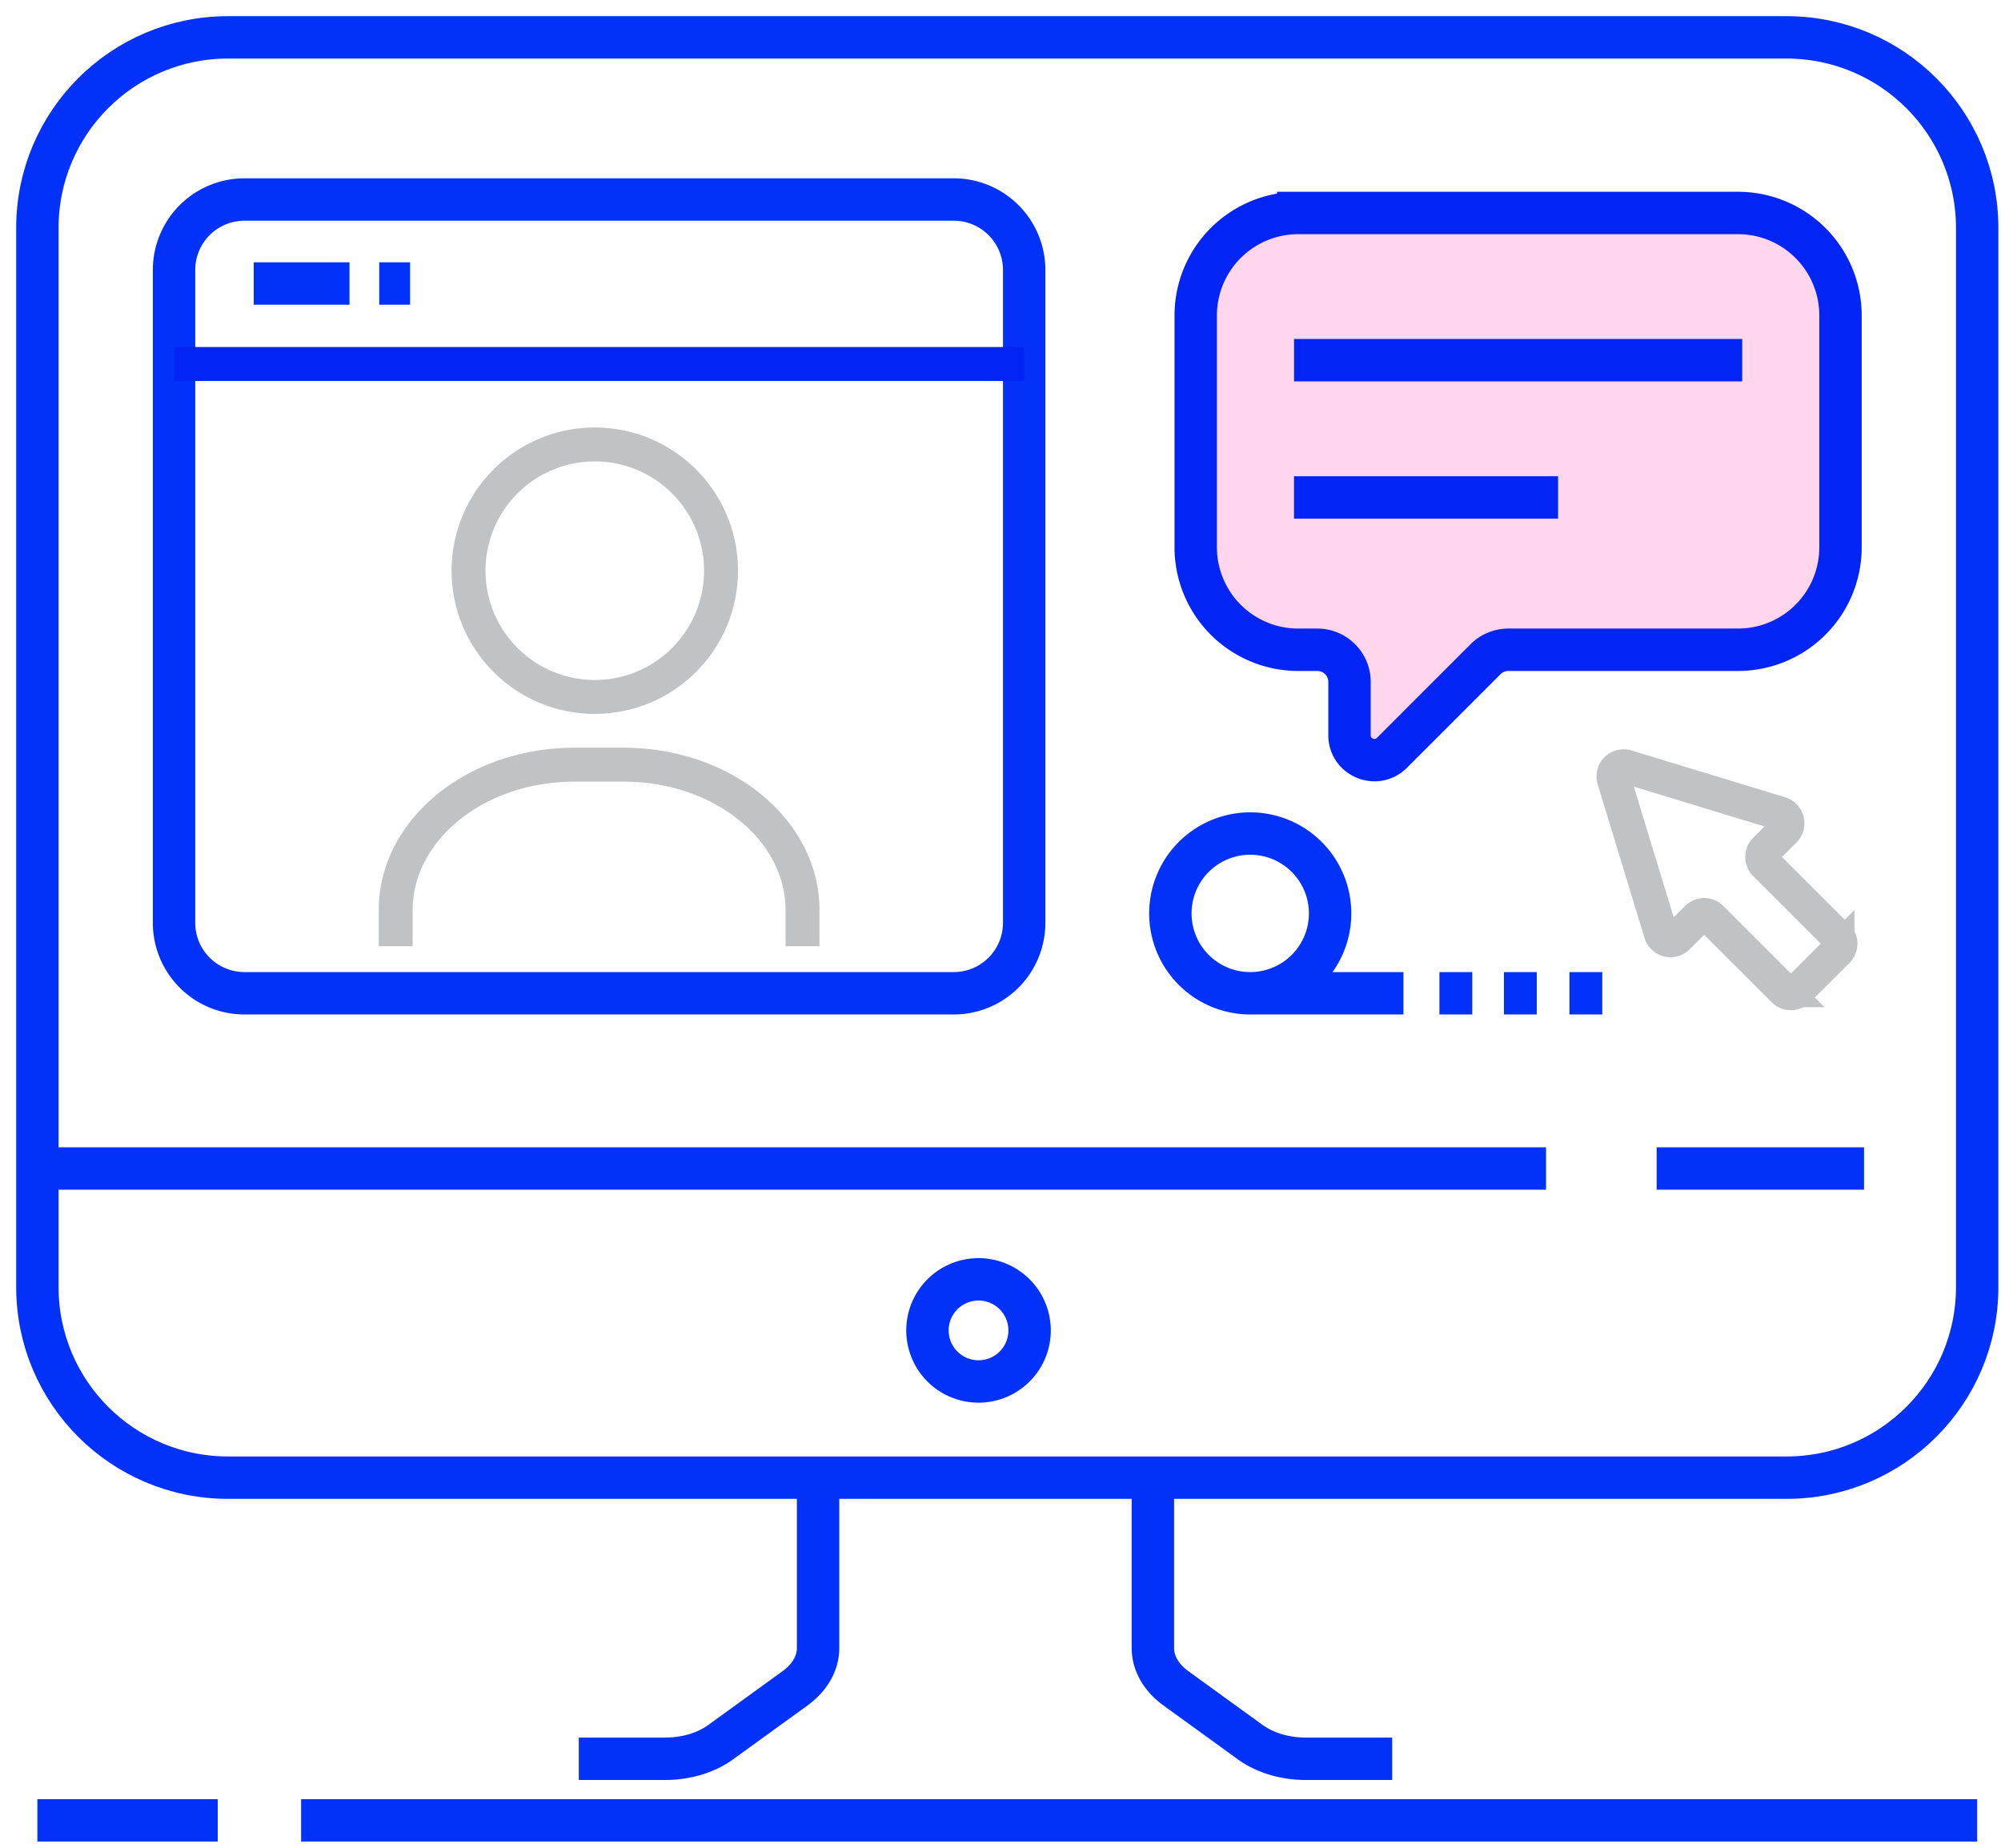
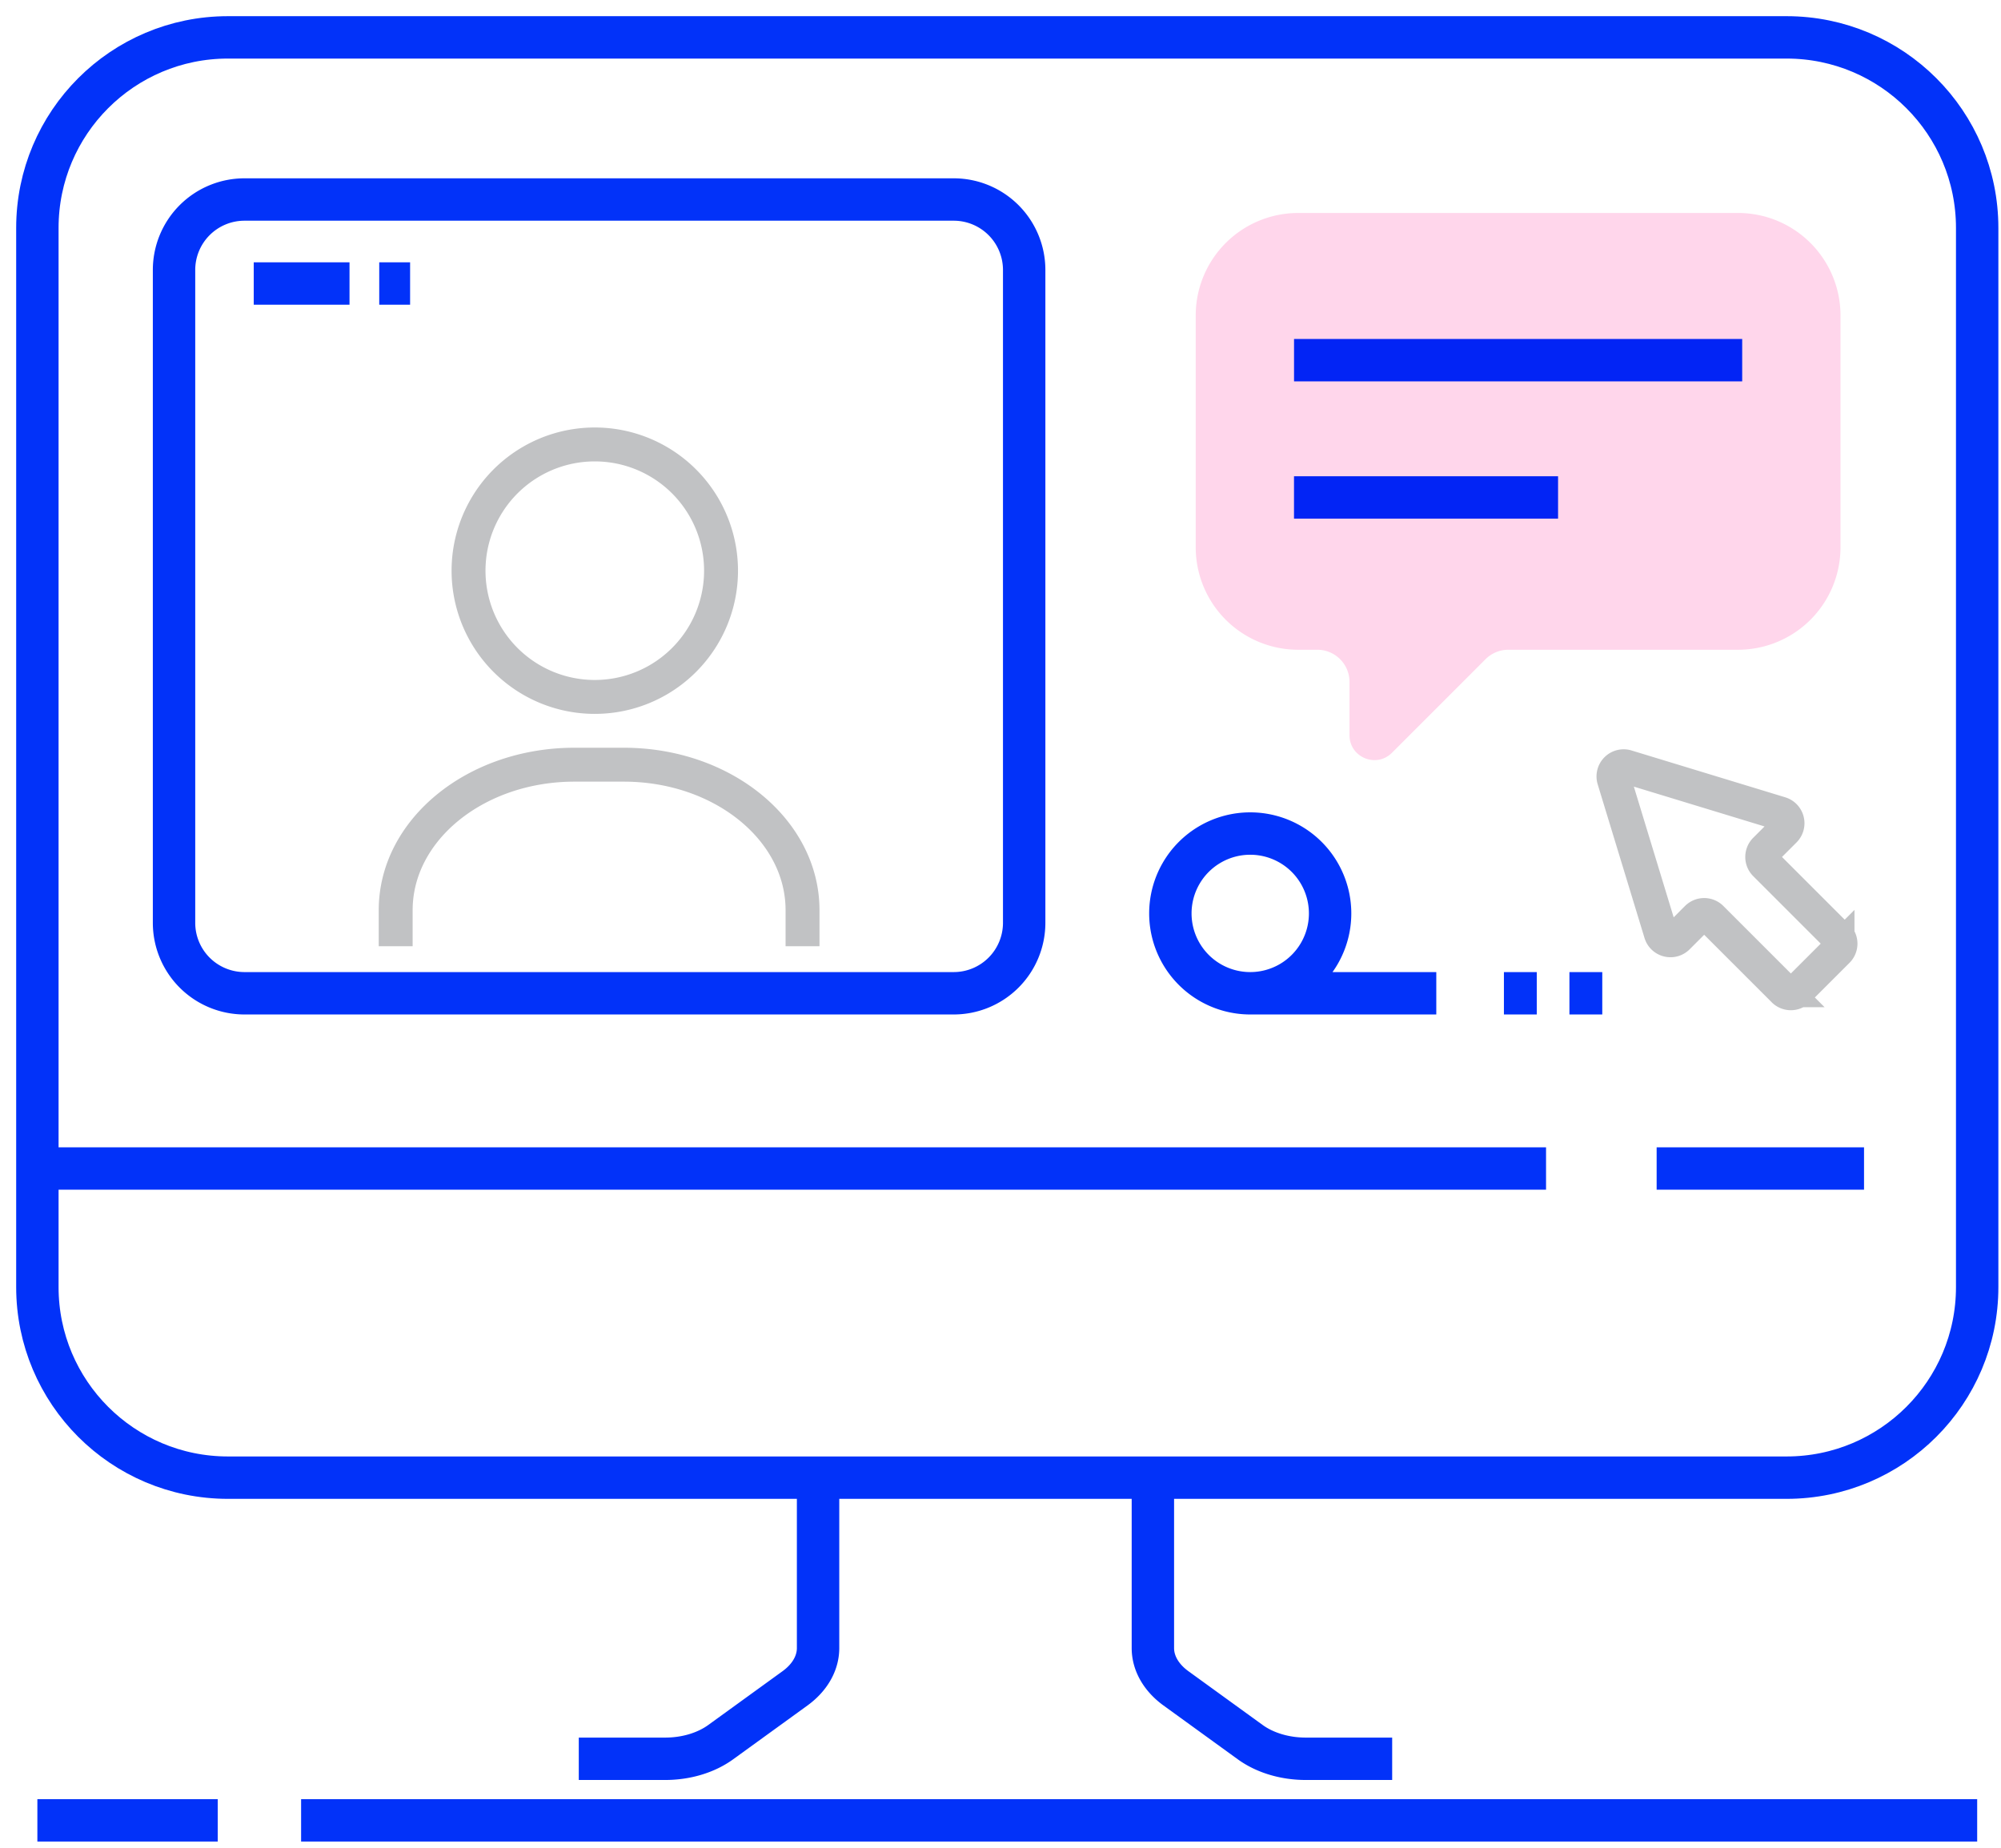
<svg xmlns="http://www.w3.org/2000/svg" width="118" height="109" viewBox="0 0 118 109">
  <g fill="none" fill-rule="evenodd">
    <path d="M2.204 107.355H12.84M17.756 107.355h98.839M105.356 87.144H13.442c-6.207 0-11.238-5.032-11.238-11.239V13.442c0-6.207 5.031-11.238 11.238-11.238h91.914c6.207 0 11.239 5.031 11.239 11.238v62.463c0 6.207-5.032 11.239-11.239 11.239zM91.171 68.912H2.204M109.923 68.912h-12.23" stroke="#0232F9" stroke-width="2.5" />
-     <path d="M60.716 78.46a3.01 3.01 0 1 1-6.024 0 3.011 3.011 0 0 1 6.024 0z" stroke="#0232F9" stroke-width="2.5" />
    <path d="M76.556 12.56h25.936a6.044 6.044 0 0 1 6.043 6.044v13.67a6.044 6.044 0 0 1-6.043 6.045H88.946c-.503 0-.985.2-1.341.555l-5.52 5.521c-.926.924-2.504.27-2.504-1.037v-3.142c0-1.048-.85-1.897-1.898-1.897h-1.127a6.044 6.044 0 0 1-6.044-6.045v-13.67a6.043 6.043 0 0 1 6.044-6.043" fill="#FFD6EB" />
-     <path d="M76.556 12.56h25.936a6.044 6.044 0 0 1 6.043 6.044v13.67a6.044 6.044 0 0 1-6.043 6.045H88.946c-.503 0-.985.2-1.341.555l-5.52 5.521c-.926.924-2.504.27-2.504-1.037v-3.142c0-1.048-.85-1.897-1.898-1.897h-1.127a6.044 6.044 0 0 1-6.044-6.045v-13.67a6.043 6.043 0 0 1 6.044-6.043z" stroke="#0224F5" stroke-width="2.5" />
    <path d="M102.738 21.241H76.31" fill="#FFD6EB" />
    <path d="M102.738 21.241H76.31" stroke="#0224F5" stroke-width="2.5" />
    <path d="M91.88 29.337H76.308" fill="#FFD6EB" />
    <path d="M91.88 29.337H76.308" stroke="#0224F5" stroke-width="2.5" />
    <path d="M56.242 58.578H14.418a4.155 4.155 0 0 1-4.155-4.156v-38.5a4.155 4.155 0 0 1 4.155-4.156h41.824a4.155 4.155 0 0 1 4.154 4.155v38.501a4.155 4.155 0 0 1-4.154 4.156z" stroke="#0232F9" stroke-width="2.5" />
-     <path d="M10.264 21.466h50.132" stroke="#0224F5" stroke-width="2" />
    <path d="M14.963 16.72h5.648M22.364 16.72h1.82" stroke="#0232F9" stroke-width="2.5" />
    <path d="M42.52 33.656a7.445 7.445 0 1 1-14.89 0 7.445 7.445 0 0 1 14.89 0zM23.334 55.802v-2.126c0-4.738 4.72-8.579 10.543-8.579h2.906c5.823 0 10.543 3.84 10.543 8.579v2.126M104.985 47.977l-9.064-2.762a.6.6 0 0 0-.748.748l2.762 9.064c.132.434.678.57.998.25l1.14-1.14a.6.6 0 0 1 .847 0l4.264 4.264a.598.598 0 0 0 .848 0l2.327-2.326a.598.598 0 0 0 0-.848l-4.264-4.264a.6.6 0 0 1 0-.848l1.14-1.14a.6.6 0 0 0-.25-.998z" stroke="#C1C2C4" stroke-width="2" />
-     <path d="M48.242 87.435v9.76c0 .888-.488 1.74-1.355 2.37l-4.385 3.176c-.867.629-2.043.982-3.27.982h-5.101M67.986 87.435v9.76c0 .888.488 1.74 1.355 2.37l4.384 3.176c.868.629 2.044.982 3.27.982h5.102M78.437 53.868a4.71 4.71 0 1 1-9.42 0 4.71 4.71 0 0 1 9.42 0zM73.587 58.578h9.175M84.883 58.578h1.937M88.687 58.578h1.937M92.55 58.578h1.937" stroke="#0232F9" stroke-width="2.5" />
+     <path d="M48.242 87.435v9.76c0 .888-.488 1.74-1.355 2.37l-4.385 3.176c-.867.629-2.043.982-3.27.982h-5.101M67.986 87.435v9.76c0 .888.488 1.74 1.355 2.37l4.384 3.176c.868.629 2.044.982 3.27.982h5.102M78.437 53.868a4.71 4.71 0 1 1-9.42 0 4.71 4.71 0 0 1 9.42 0zM73.587 58.578h9.175h1.937M88.687 58.578h1.937M92.55 58.578h1.937" stroke="#0232F9" stroke-width="2.5" />
  </g>
</svg>